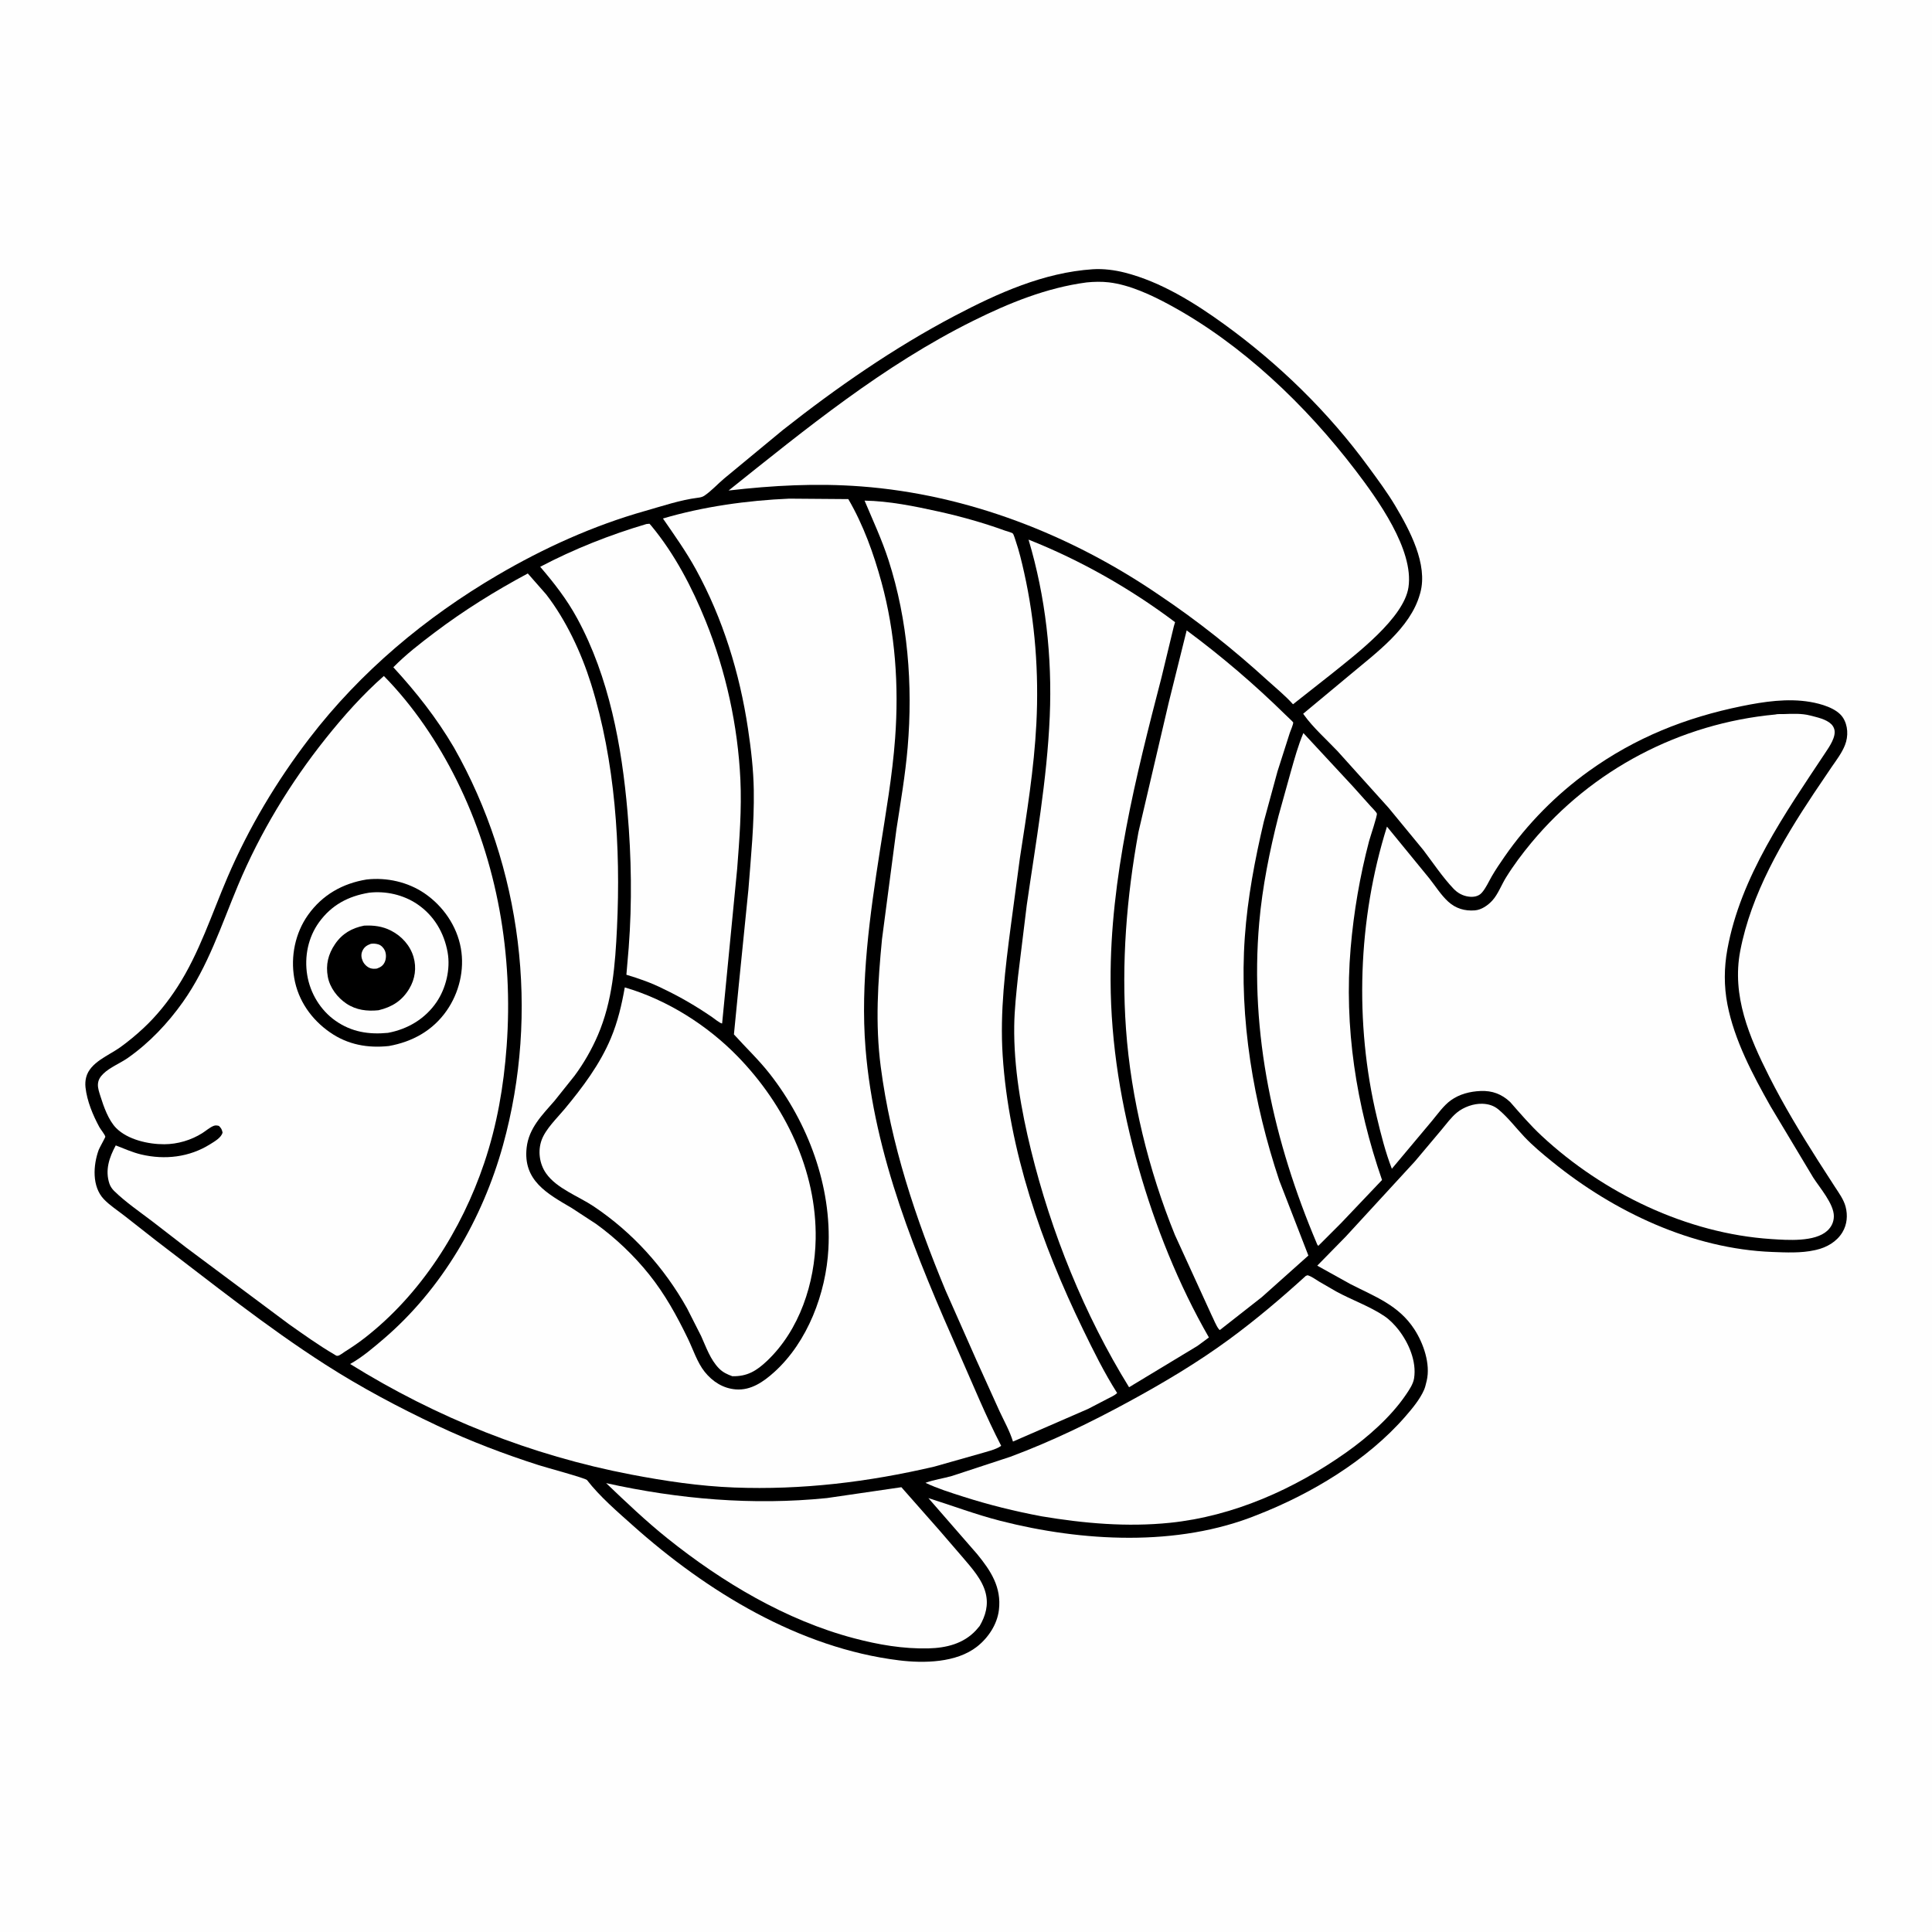
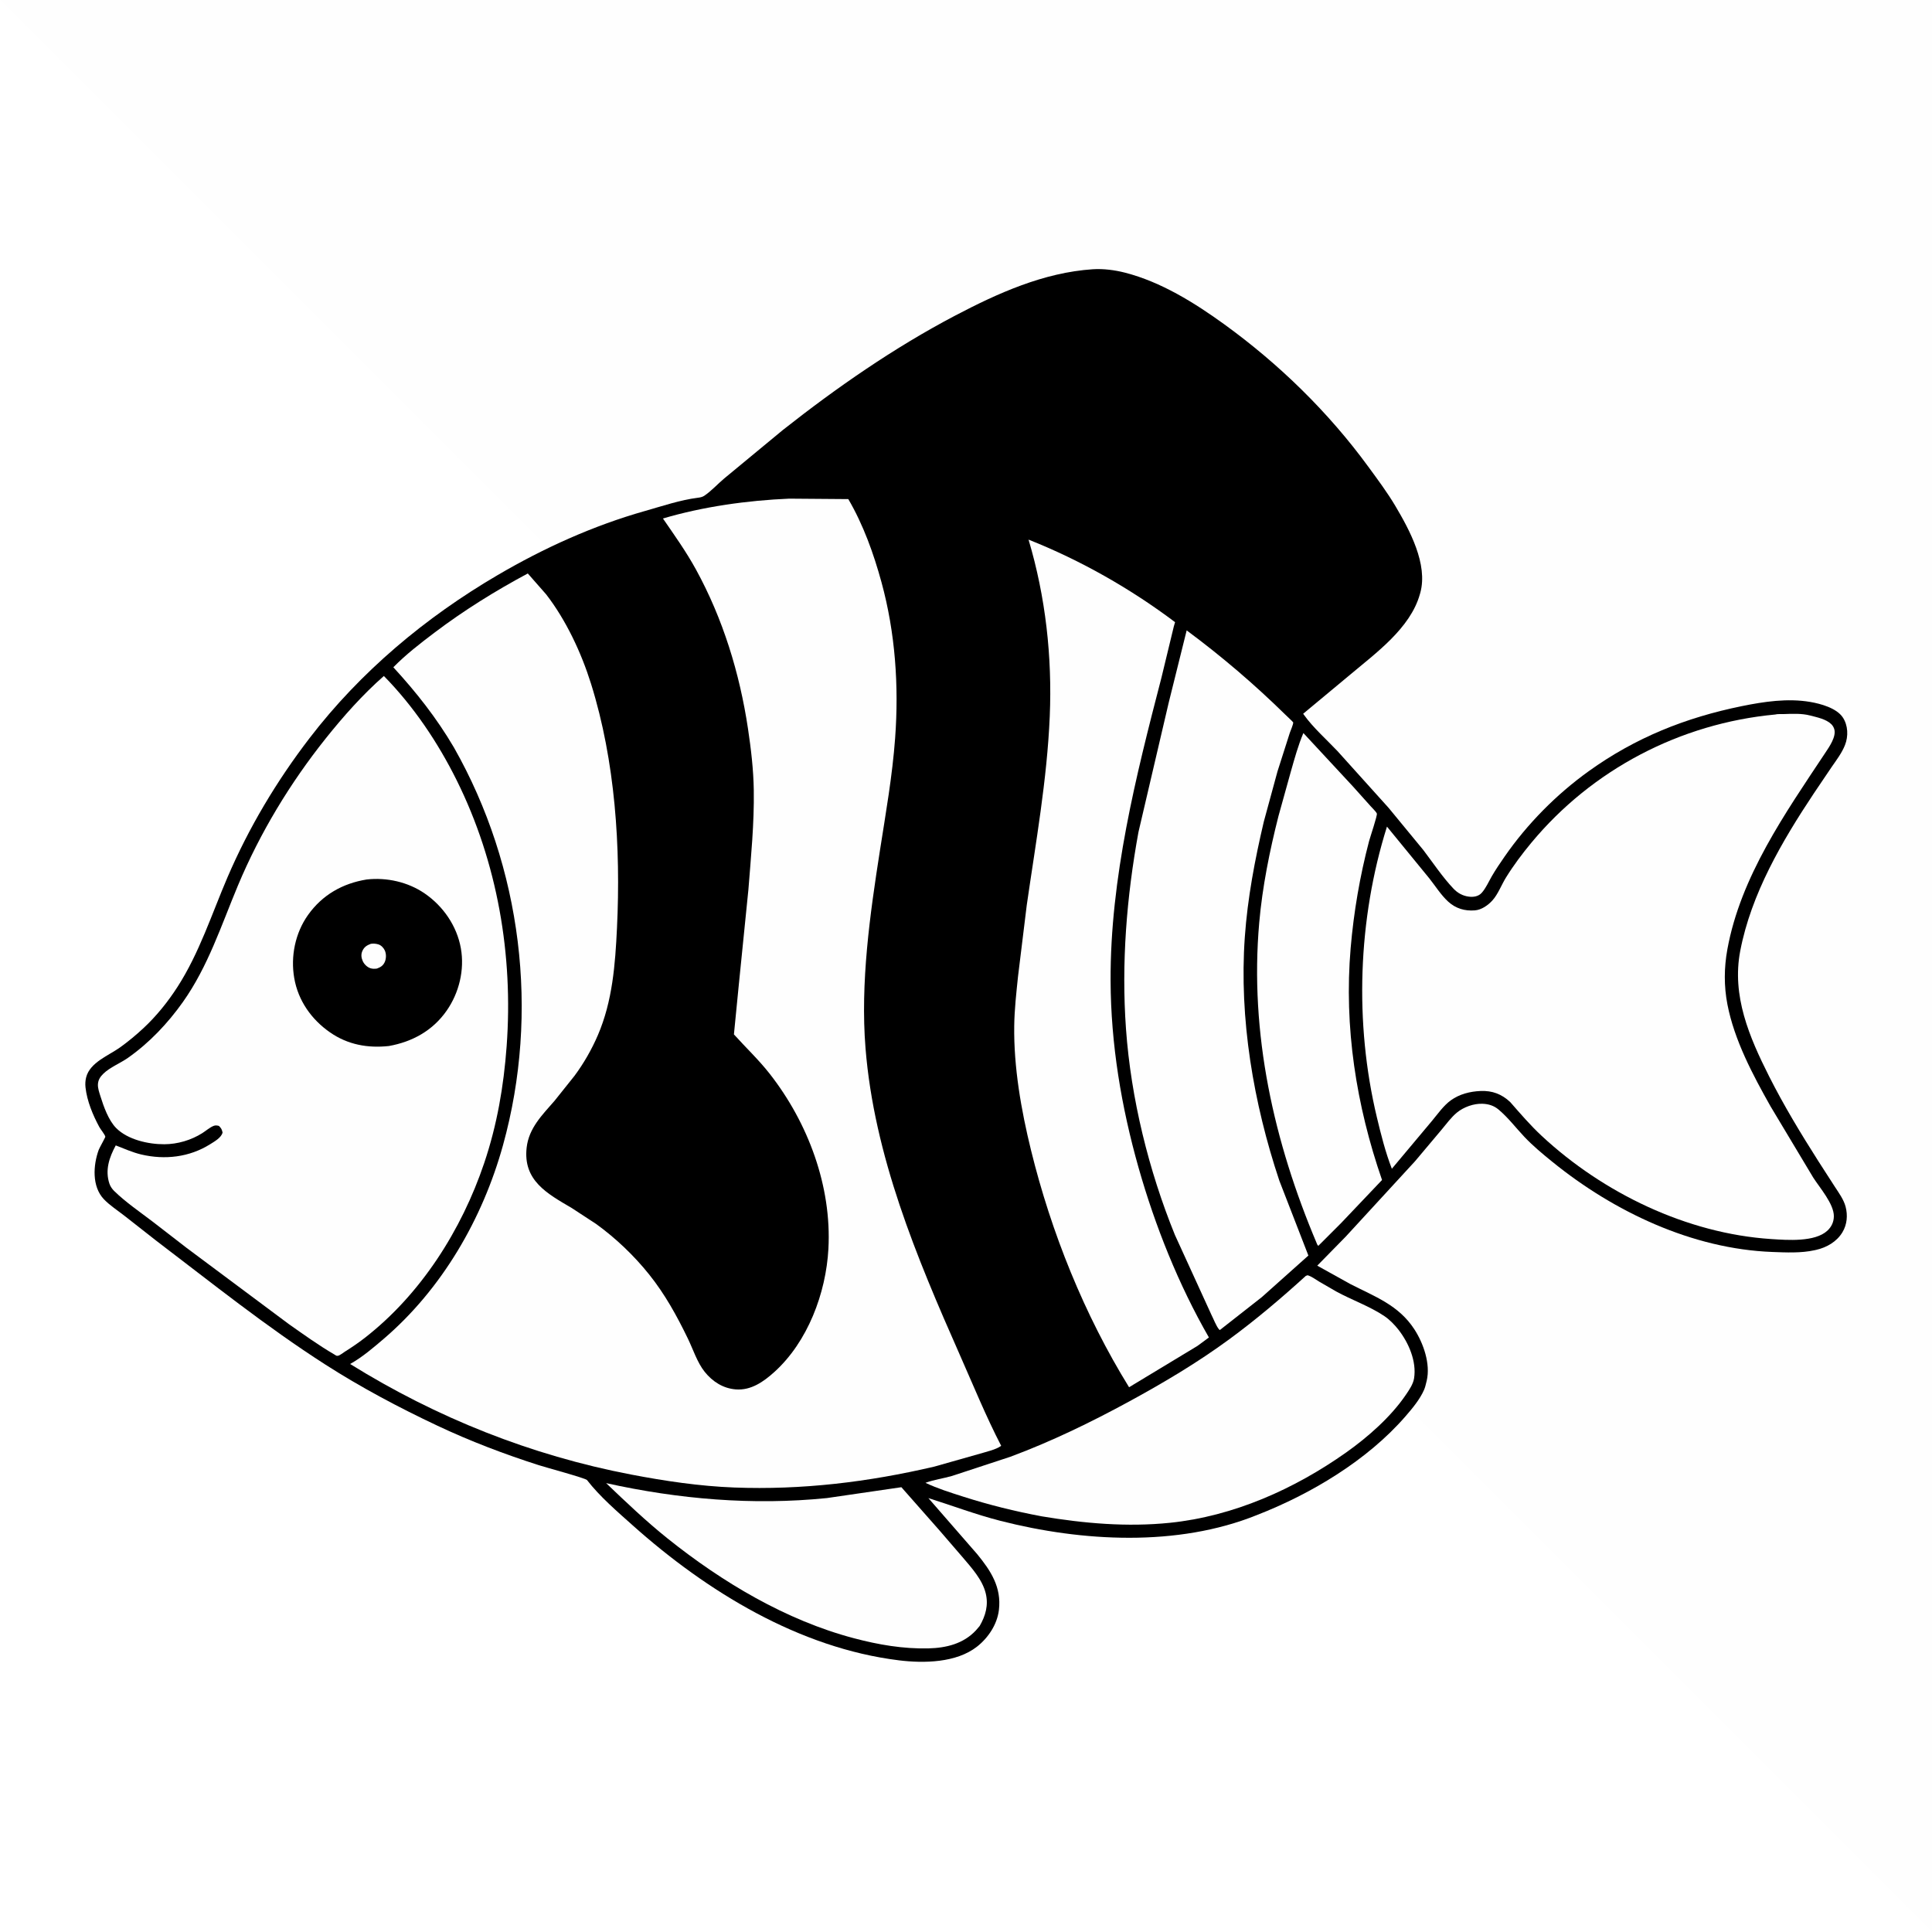
<svg xmlns="http://www.w3.org/2000/svg" version="1.1" style="display: block;" viewBox="0 0 2048 2048" width="1024" height="1024">
-   <path transform="translate(0,0)" fill="rgb(254,254,254)" d="M -0 -0 L 2048 0 L 2048 2048 L -0 2048 L -0 -0 z" />
+   <path transform="translate(0,0)" fill="rgb(254,254,254)" d="M -0 -0 L 2048 0 L 2048 2048 L -0 -0 z" />
  <path transform="translate(0,0)" fill="rgb(0,0,0)" d="M 1158.39 285.416 C 1169.56 284.687 1181.77 286.265 1192.6 289.046 C 1230.68 298.829 1266.11 320.855 1297.7 343.722 C 1355.74 385.747 1408.19 436.847 1450.5 494.786 C 1460.5 508.473 1470.7 522.09 1479.34 536.695 C 1494.19 561.783 1513.84 598.102 1505.59 628.324 L 1505.1 630 C 1494.99 665.919 1458.63 692.108 1431.31 715.105 L 1381.42 756.598 L 1382.18 757.694 C 1392.02 771.417 1406.16 783.884 1417.8 796.197 L 1471.92 856.294 L 1508.76 901.044 C 1519.06 914.584 1529.1 929.746 1540.79 942.056 C 1545.17 946.675 1550.57 949.64 1556.92 950.458 C 1561.95 951.105 1567.14 950.337 1570.66 946.456 C 1574.98 941.69 1578.09 934.565 1581.3 928.996 C 1585.47 921.793 1590.18 914.905 1594.91 908.066 C 1618.9 873.4 1649.78 842.171 1684.02 817.557 C 1733.68 781.858 1786.8 760.68 1846.5 748.51 C 1869.89 743.741 1894.9 740.012 1918.72 744.05 C 1930 745.963 1946.84 750.564 1953.45 760.502 C 1959.06 768.928 1959.44 780.445 1955.79 789.733 C 1952.46 798.181 1946.77 805.608 1941.65 813.024 L 1922.75 841.013 C 1889.02 891.717 1856.31 947.545 1844.72 1008 C 1835.58 1055.61 1854.33 1099.3 1875.3 1140.91 C 1890.87 1171.81 1908.92 1201.61 1927.48 1230.8 L 1945.18 1258.26 C 1949.42 1264.8 1954.35 1271.45 1956.39 1279.08 C 1958.82 1288.24 1957.99 1298.04 1953.07 1306.22 C 1947.06 1316.23 1936.46 1322.35 1925.29 1324.89 L 1923.5 1325.28 C 1909.27 1328.47 1893.3 1327.68 1878.81 1327.14 C 1793.88 1323.96 1710.73 1284.46 1645.53 1231.55 C 1635.4 1223.33 1625.11 1214.82 1616.12 1205.34 C 1607.06 1195.8 1598.47 1184.4 1588.37 1176.04 C 1583.49 1172 1577.95 1170.3 1571.65 1170.04 C 1562.27 1169.66 1551.59 1173.46 1544.39 1179.39 C 1538.23 1184.47 1533.12 1191.57 1528 1197.67 L 1499.96 1231 L 1426.5 1310.91 L 1396.34 1341.66 L 1431.29 1361.08 C 1457.34 1374.47 1482.49 1383.32 1499.26 1409.09 C 1508.94 1423.97 1516.55 1445.85 1512.38 1463.62 L 1512.03 1465 C 1511.34 1467.89 1510.69 1470.73 1509.49 1473.46 C 1505.09 1483.48 1497.03 1493.1 1489.92 1501.31 C 1449.37 1548.07 1389.58 1583.78 1332.24 1606.07 C 1248.21 1639.97 1146.9 1634.23 1060.54 1612.17 C 1034.54 1605.53 1009.65 1596.08 984.116 1588.04 L 1035.87 1647.47 C 1050.4 1665.2 1061.78 1682.68 1058.88 1706.69 C 1057.04 1721.96 1047.6 1736.15 1035.68 1745.5 C 1013.77 1762.7 979.362 1763.28 952.969 1760.03 C 847.194 1747.01 749.231 1687.04 670.985 1617.2 C 654.471 1602.47 635.788 1586.44 622.237 1568.91 C 620.699 1566.92 577.994 1555.36 571.239 1553.19 C 534.387 1541.36 498.563 1527.75 463.555 1511.24 C 422.614 1491.94 382.627 1470.7 344.496 1446.25 C 282.22 1406.31 224.303 1359.84 165.497 1315.1 L 132.114 1288.92 C 124.926 1283.28 116.3 1277.74 110.053 1271.16 C 97.289 1257.7 98.732 1235.01 104.677 1218.8 C 105.435 1216.73 111.778 1205.57 111.655 1204.96 C 111.2 1202.68 106.672 1197.24 105.366 1194.83 C 98.445 1182.08 92.254 1167.22 90.641 1152.69 C 90.25 1149.16 90.442 1145.47 91.326 1142.02 C 95.416 1126.06 115.278 1118.9 127.422 1110.18 C 135.917 1104.09 144.308 1097.09 151.959 1089.98 C 165.869 1077.05 178.004 1061.92 188.267 1045.97 C 211.328 1010.13 224.444 968.952 241.155 929.974 C 263.709 877.371 293.259 827.932 328.065 782.548 C 382.189 711.973 451.027 654.419 527.594 609.581 C 576.617 580.872 628.959 557.164 683.684 541.671 C 701.843 536.53 720.987 530.013 739.657 527.651 C 742.099 527.343 744.412 526.956 746.5 525.568 C 753.929 520.627 760.872 512.914 767.773 507.138 L 829.864 455.81 C 886.952 410.76 947.735 368.614 1012.15 334.736 C 1057.72 310.774 1106.35 288.881 1158.39 285.416 z" />
  <path transform="translate(0,0)" fill="rgb(254,254,254)" d="M 642.529 1572.18 C 719.385 1589.21 798.067 1595.97 876.5 1588.02 L 955.505 1576.5 L 995.998 1622.44 L 1020.34 1650.67 C 1029.82 1661.85 1041.32 1674.34 1044.9 1688.94 C 1047.97 1701.45 1044.77 1712.75 1038.49 1723.6 L 1034.5 1728.28 C 1021.26 1742.45 1003.05 1746.9 984.269 1747.35 C 957.335 1748 931.213 1743.47 905.27 1736.62 C 833.163 1717.6 765.534 1677.17 707.624 1630.81 C 685.066 1612.76 663.422 1592.16 642.529 1572.18 z" />
  <path transform="translate(0,0)" fill="rgb(254,254,254)" d="M 1381.63 777.059 L 1433.96 833.444 L 1452.91 854.575 C 1454.71 856.678 1458.34 859.94 1459.51 862.339 C 1460.33 864.02 1452.26 887.867 1451.3 891.539 C 1441.57 928.552 1435 966.823 1431.75 1004.94 C 1424.6 1088.71 1437.62 1171.67 1465.01 1250.84 L 1421.72 1296.39 L 1397.44 1320.67 C 1396.33 1319.35 1396.6 1319.87 1395.97 1318.38 C 1350.31 1210.56 1324.5 1095.54 1334.83 978.103 C 1338.18 939.96 1345.82 902.216 1355.22 865.15 L 1368.38 817.778 C 1372.34 803.913 1376.01 790.377 1381.63 777.059 z" />
-   <path transform="translate(0,0)" fill="rgb(254,254,254)" d="M 685.212 555.5 L 688.5 555.184 L 690.436 557.378 C 715.181 587.239 733.64 622.675 748.117 658.49 C 769.488 711.356 782.201 769.552 784.848 826.557 C 786.304 857.926 783.852 889.642 781.435 920.918 L 765.478 1084.92 C 763.477 1084.99 756.661 1079.42 754.674 1078.06 C 738.153 1066.76 721.406 1056.92 703.312 1048.31 C 690.645 1041.89 677.563 1037.35 664.001 1033.27 L 666.456 1004.5 C 670.097 956.612 669.329 908.504 665.191 860.673 C 659.148 790.844 645.71 717.821 611.916 655.621 C 600.872 635.294 587.592 618.293 572.629 600.825 C 608.384 581.997 646.482 566.961 685.212 555.5 z" />
  <path transform="translate(0,0)" fill="rgb(254,254,254)" d="M 1384.21 1352.5 L 1386.1 1351.81 C 1390.46 1353.1 1394.5 1356.21 1398.37 1358.57 L 1416.31 1368.95 C 1432.77 1377.99 1452.06 1384.71 1467.5 1395.13 C 1473.02 1398.86 1478.26 1404.22 1482.36 1409.46 C 1493.26 1423.39 1501.8 1443.07 1498.99 1461.05 C 1498.01 1467.31 1493.73 1473.44 1490.21 1478.63 C 1474.43 1501.88 1450.05 1523.35 1427.21 1539.52 C 1372.18 1578.48 1307.48 1607.35 1240.04 1614.24 C 1194.53 1618.88 1149.17 1614.88 1104.24 1607.37 C 1075.82 1602.03 1048.56 1595.3 1021 1586.49 C 1007.45 1582.16 993.93 1577.94 981.024 1571.86 C 990.005 1568.53 999.888 1567.23 1009.12 1564.58 L 1071.02 1544.23 C 1114.34 1528.12 1156.19 1507.81 1196.75 1485.74 C 1233.33 1465.83 1269.32 1444.46 1302.94 1419.79 C 1331.25 1399.02 1358.25 1376.11 1384.21 1352.5 z" />
-   <path transform="translate(0,0)" fill="rgb(254,254,254)" d="M 662.298 1046.69 C 707.07 1059.76 749.749 1086.7 782.203 1120.12 C 831.967 1171.35 865.887 1240.81 864.638 1313.35 C 863.833 1360.05 847.631 1409.88 813.038 1442.66 C 801.852 1453.25 792.015 1459.19 776.317 1458.86 C 770.925 1456.9 766.262 1454.77 762.165 1450.59 C 752.901 1441.14 748.55 1428.01 743.184 1416.19 L 728.249 1386.76 C 704.011 1343.55 670.59 1306.44 629.312 1278.8 C 613.261 1268.05 589.989 1259.86 578.775 1243.69 C 571.783 1233.62 569.92 1219.97 574.206 1208.33 C 578.513 1196.63 590.594 1185.14 598.494 1175.64 C 617.587 1152.67 635.992 1128.16 647.592 1100.42 C 654.866 1083.02 659.036 1065.18 662.298 1046.69 z" />
  <path transform="translate(0,0)" fill="rgb(254,254,254)" d="M 1257.92 668.23 C 1294.95 695.696 1329.54 725.217 1362.44 757.495 C 1363.23 758.265 1370.84 765.4 1370.86 765.771 C 1370.98 768.052 1368.06 774.349 1367.3 776.709 L 1354.17 817.805 L 1339.69 871 C 1330.2 911.349 1322.48 951.916 1319.56 993.317 C 1313.43 1079.95 1328.76 1169.49 1356.13 1251.5 L 1386.94 1330.93 L 1337.62 1374.97 L 1293.1 1409.89 L 1292.23 1409.24 C 1288.99 1405.27 1286.52 1398.34 1284.13 1393.69 L 1245.44 1309.07 C 1217.63 1240.62 1198.88 1164.51 1193.6 1090.77 C 1188.6 1020.97 1194.24 950.793 1206.81 882.056 L 1238.96 744.5 L 1257.92 668.23 z" />
  <path transform="translate(0,0)" fill="rgb(254,254,254)" d="M 1090.3 572.02 C 1145.33 593.811 1198.38 623.967 1245.62 659.523 L 1244.31 664 L 1231.16 718.423 C 1204.01 823.079 1176.83 930.845 1177.27 1039.71 C 1177.54 1106.94 1188.67 1173.45 1206.98 1238 C 1224.48 1299.66 1249.46 1362.12 1281.5 1417.77 L 1269.33 1426.74 L 1196.86 1470.53 C 1149.44 1393.79 1114.36 1306.59 1092.88 1219.1 C 1082.48 1176.74 1074.52 1131.32 1075.12 1087.5 C 1075.35 1070.14 1077.33 1052.54 1079.12 1035.28 L 1088.39 959.572 C 1097.95 893.261 1109.95 826.454 1112.78 759.414 C 1115.45 696.173 1108.4 632.705 1090.3 572.02 z" />
-   <path transform="translate(0,0)" fill="rgb(254,254,254)" d="M 916.476 530.679 C 942.344 531.106 969.434 536.589 994.588 542.167 C 1018.47 547.462 1042.21 554.082 1065.22 562.436 C 1067.1 563.122 1072.51 564.443 1073.63 565.546 C 1074.59 566.492 1075.98 571.344 1076.5 572.856 C 1080.31 583.903 1083 595.275 1085.56 606.662 C 1097.29 658.939 1101.34 713.529 1098.6 767.013 C 1096.13 815.106 1088.44 862.009 1081.14 909.5 L 1071.6 980.789 C 1065.57 1026.76 1059.87 1072.24 1062.86 1118.69 C 1069.35 1219.29 1104.19 1318.92 1147.94 1409 C 1159.11 1432 1170.48 1455.08 1184.22 1476.67 C 1181.38 1479.41 1177.22 1481.08 1173.72 1482.94 L 1153.4 1493.5 L 1073.79 1528.12 C 1070.45 1517.14 1064.42 1506.41 1059.56 1495.99 L 1034.93 1441.58 L 1002.25 1367.77 C 970.501 1291.23 944.371 1213.24 933.615 1130.73 C 927.685 1085.25 930.566 1040.97 934.962 995.5 L 950.255 879.14 C 954.693 850.263 959.68 821.405 962.154 792.273 C 967.782 725.983 962.386 657.537 941.936 594 C 934.907 572.163 925.338 551.745 916.476 530.679 z" />
-   <path transform="translate(0,0)" fill="rgb(254,254,254)" d="M 1151.86 299.377 C 1159.6 298.583 1167.82 298.402 1175.55 299.316 C 1197.56 301.92 1220.77 312.829 1240.03 323.277 C 1316.75 364.9 1384.33 429.67 1437.01 498.726 C 1460 528.874 1499 582.76 1493.03 622.576 C 1488.13 655.276 1437.22 693.614 1412.02 713.966 L 1370.64 746.574 C 1362.53 737.429 1352.62 729.494 1343.59 721.258 C 1307.32 688.19 1269.34 657.939 1228.53 630.609 C 1135.17 566.841 1025.86 524.095 912.56 515.606 C 865.296 512.065 819.315 514.547 772.349 519.972 C 854.786 454.112 936.484 387.299 1031.55 340.104 C 1069.66 321.185 1109.41 304.998 1151.86 299.377 z" />
  <path transform="translate(0,0)" fill="rgb(254,254,254)" d="M 1881.75 757.413 C 1884.19 756.706 1888.02 757.038 1890.6 756.946 C 1899.74 756.619 1909.88 756.129 1918.73 758.44 C 1925.96 760.326 1935.84 762.269 1941.3 767.702 C 1942.69 769.093 1943.68 770.738 1944.3 772.608 C 1946.97 780.64 1938.97 791.853 1934.72 798.262 C 1892.28 862.206 1845.13 929.254 1831.09 1006.28 C 1827.54 1025.73 1827.38 1045.3 1831.14 1064.75 C 1838.47 1102.62 1857.96 1139.26 1876.8 1172.69 L 1922.06 1248.22 C 1928.89 1258.93 1944.06 1276.21 1943.96 1289.25 C 1943.92 1295.3 1941.52 1300.46 1937.1 1304.56 C 1923.88 1316.82 1894.64 1314.57 1877.56 1313.45 C 1788.24 1307.62 1699.49 1264.75 1634.27 1204.09 C 1622.21 1192.87 1611.64 1180.51 1600.8 1168.14 C 1591.76 1159.72 1581.83 1156 1569.55 1156.5 C 1558.28 1156.96 1547.15 1159.75 1537.89 1166.42 C 1530.13 1172.02 1523.83 1181.17 1517.71 1188.48 L 1475.42 1238.93 C 1468.64 1221.48 1463.93 1202.7 1459.57 1184.5 C 1435.6 1084.52 1439.38 974.314 1470.24 876.245 L 1515.17 931.162 C 1521.6 939.257 1527.55 948.852 1535.17 955.79 C 1543.18 963.082 1552.73 965.882 1563.42 965.033 C 1570.5 964.47 1577.44 959.587 1582.06 954.438 C 1588 947.827 1591.68 937.837 1596.41 930.204 C 1604.33 917.402 1613.62 905 1623.24 893.407 C 1687.82 815.618 1781.07 766.862 1881.75 757.413 z" />
  <path transform="translate(0,0)" fill="rgb(254,254,254)" d="M 406.918 716.579 C 438.414 748.624 464.257 787.137 484.173 827.255 C 527.374 914.282 544.14 1012.45 537.061 1109 C 533.939 1151.57 526.906 1192.5 513.228 1233.03 C 489.287 1303.97 446.106 1371.98 386.624 1418.25 C 379.857 1423.51 372.8 1428.29 365.541 1432.85 C 363.717 1433.99 360.425 1436.67 358.391 1437.14 C 356.615 1437.56 355.932 1436.69 354.514 1435.86 C 337.83 1426.12 321.892 1414.67 306.103 1403.55 L 197.599 1322.65 L 162.296 1295.35 C 148.846 1285.07 133.104 1274.35 121.021 1262.5 C 118.888 1260.41 116.928 1257.57 115.979 1254.72 C 111.21 1240.36 115.807 1226.91 122.7 1214.17 C 131.605 1217.6 140.412 1221.6 149.722 1223.8 C 174.725 1229.7 200.757 1226.73 222.723 1212.95 C 227.32 1210.06 234.645 1205.99 235.935 1200.5 C 235.036 1196.87 234.66 1196.2 232.077 1193.5 C 230.121 1193.02 228.467 1192.71 226.52 1193.46 C 222.443 1195.04 218.23 1198.77 214.466 1201.15 C 202.545 1208.68 188.225 1212.89 174.134 1212.95 C 157.265 1213.03 135.324 1208.1 123.11 1195.75 C 114.95 1187.5 109.837 1172.86 106.417 1161.91 C 105.229 1158.11 103.646 1153.65 103.797 1149.63 C 103.975 1144.88 106.162 1141.48 109.506 1138.22 C 116.647 1131.25 127.436 1127.14 135.704 1121.32 C 158.308 1105.44 177.818 1084.81 193.784 1062.31 C 220.532 1024.62 234.556 980.892 252.224 938.684 C 275.612 882.811 307.572 830.023 345.315 782.735 C 363.892 759.459 384.519 736.228 406.918 716.579 z" />
  <path transform="translate(0,0)" fill="rgb(0,0,0)" d="M 388.612 932.308 C 409.875 929.878 432.399 934.916 450.119 947.054 C 469.765 960.512 484.313 981.527 488.524 1005.17 C 492.597 1028.05 486.704 1052.38 473.475 1071.35 C 458.743 1092.47 437.214 1104.34 412.235 1108.82 C 389.853 1111.24 368.696 1107.43 349.959 1094.45 C 330.143 1080.73 316.011 1060.68 311.892 1036.74 C 307.93 1013.7 312.939 989.017 326.532 969.894 C 341.658 948.615 363.115 936.464 388.612 932.308 z" />
-   <path transform="translate(0,0)" fill="rgb(254,254,254)" d="M 391.225 946.307 C 408.92 944.241 427.576 948.444 442.393 958.493 C 460.049 970.465 470.765 988.699 474.497 1009.49 C 477.668 1027.15 472.781 1047.58 462.713 1062.34 C 450.605 1080.08 432.103 1091 411.248 1094.87 C 391.012 1096.83 372.797 1094.01 355.828 1082.18 C 339.745 1070.98 328.813 1052.88 325.661 1033.6 C 322.483 1014.16 326.598 993.642 338.225 977.6 C 351.484 959.307 369.181 949.953 391.225 946.307 z" />
  <path transform="translate(0,0)" fill="rgb(0,0,0)" d="M 385.925 981.216 C 396.096 980.704 405.315 981.832 414.546 986.544 C 425.761 992.27 434.809 1002.23 438.364 1014.45 C 441.707 1025.93 439.976 1037.8 433.885 1048 C 426.157 1060.94 415.529 1067.49 401.242 1070.91 C 389.173 1072.13 377.664 1070.79 367.327 1063.94 C 357.712 1057.57 349.641 1046.98 347.51 1035.5 C 345.134 1022.7 347.847 1011.55 355.146 1000.8 C 362.733 989.626 372.995 983.794 385.925 981.216 z" />
  <path transform="translate(0,0)" fill="rgb(254,254,254)" d="M 393.04 1000.5 C 395.788 1000.06 398.454 1000.29 401.129 1001.1 C 404.03 1001.98 406.686 1004.8 407.907 1007.5 C 409.577 1011.2 409.499 1016.17 407.826 1019.86 C 406.086 1023.69 403.31 1025.37 399.5 1026.73 C 397.114 1027.03 394.958 1027.1 392.651 1026.36 C 389.191 1025.25 385.961 1022.04 384.5 1018.75 C 382.918 1015.18 382.534 1011.53 384.199 1007.93 C 386.123 1003.77 388.914 1002.08 393.04 1000.5 z" />
  <path transform="translate(0,0)" fill="rgb(254,254,254)" d="M 836.644 528.581 L 899.241 529.07 C 915.229 556.503 926.059 586.686 934.413 617.202 C 949.091 670.815 952.945 727.154 948.875 782.5 C 945.936 822.465 938.981 861.773 932.806 901.305 C 922.115 969.74 911.928 1041.69 917.48 1111.03 C 926.623 1225.24 971.526 1332.36 1017.33 1435.94 C 1031.58 1468.15 1045.11 1501.36 1061.29 1532.62 C 1055.78 1536.74 1045.64 1538.87 1039 1540.91 L 990.495 1554.65 C 920.447 1571.04 850.182 1579.57 778.128 1576.82 C 741.683 1575.43 704.781 1569.94 669 1563.08 C 562.967 1542.77 462.85 1502.88 371.155 1445.89 L 371.973 1445.43 C 384.294 1438.4 395.446 1428.87 406.22 1419.68 C 468.38 1366.67 511.565 1292.12 533.231 1213.85 C 572.13 1073.32 553.137 919.153 481.218 792.417 C 462.906 761.257 441.379 733.883 416.952 707.34 C 430.256 693.77 445.614 681.919 460.76 670.483 C 492.015 646.883 524.976 626.392 559.485 607.899 L 578.96 630.066 C 600.087 657.384 616.266 692.04 626.545 724.912 C 652.182 806.894 658.123 898.263 654.024 983.76 C 652.168 1022.48 649.271 1061.17 633.822 1097.19 C 627.292 1112.4 618.864 1127.11 609.001 1140.41 L 587.868 1166.87 C 574.851 1181.84 560.631 1195.72 558.268 1216.5 C 554.299 1251.39 580.042 1265.29 605.957 1280.48 L 632.061 1297.55 C 652.827 1312.61 672.054 1330.93 688.083 1350.94 C 704.929 1371.96 717.477 1394.82 729.178 1418.96 C 734.695 1430.34 739.116 1444.4 747.05 1454.26 C 755.362 1464.59 766.528 1471.79 780.013 1472.83 C 796.151 1474.07 809.455 1464.64 820.807 1454.4 C 856.211 1422.44 875.557 1370.81 878.137 1323.97 C 881.794 1257.54 856.587 1190.31 816.098 1138.48 C 804.312 1123.39 790.722 1110.66 777.991 1096.5 L 783.243 1043.11 L 793.338 943 C 796.08 907.905 799.579 872.884 799.038 837.633 C 798.701 815.706 796.135 794.049 792.893 772.393 C 784.107 713.695 766.326 655.767 737.706 603.605 C 727.28 584.602 714.994 567.434 702.745 549.633 C 745.356 537.004 792.322 530.474 836.644 528.581 z" />
</svg>